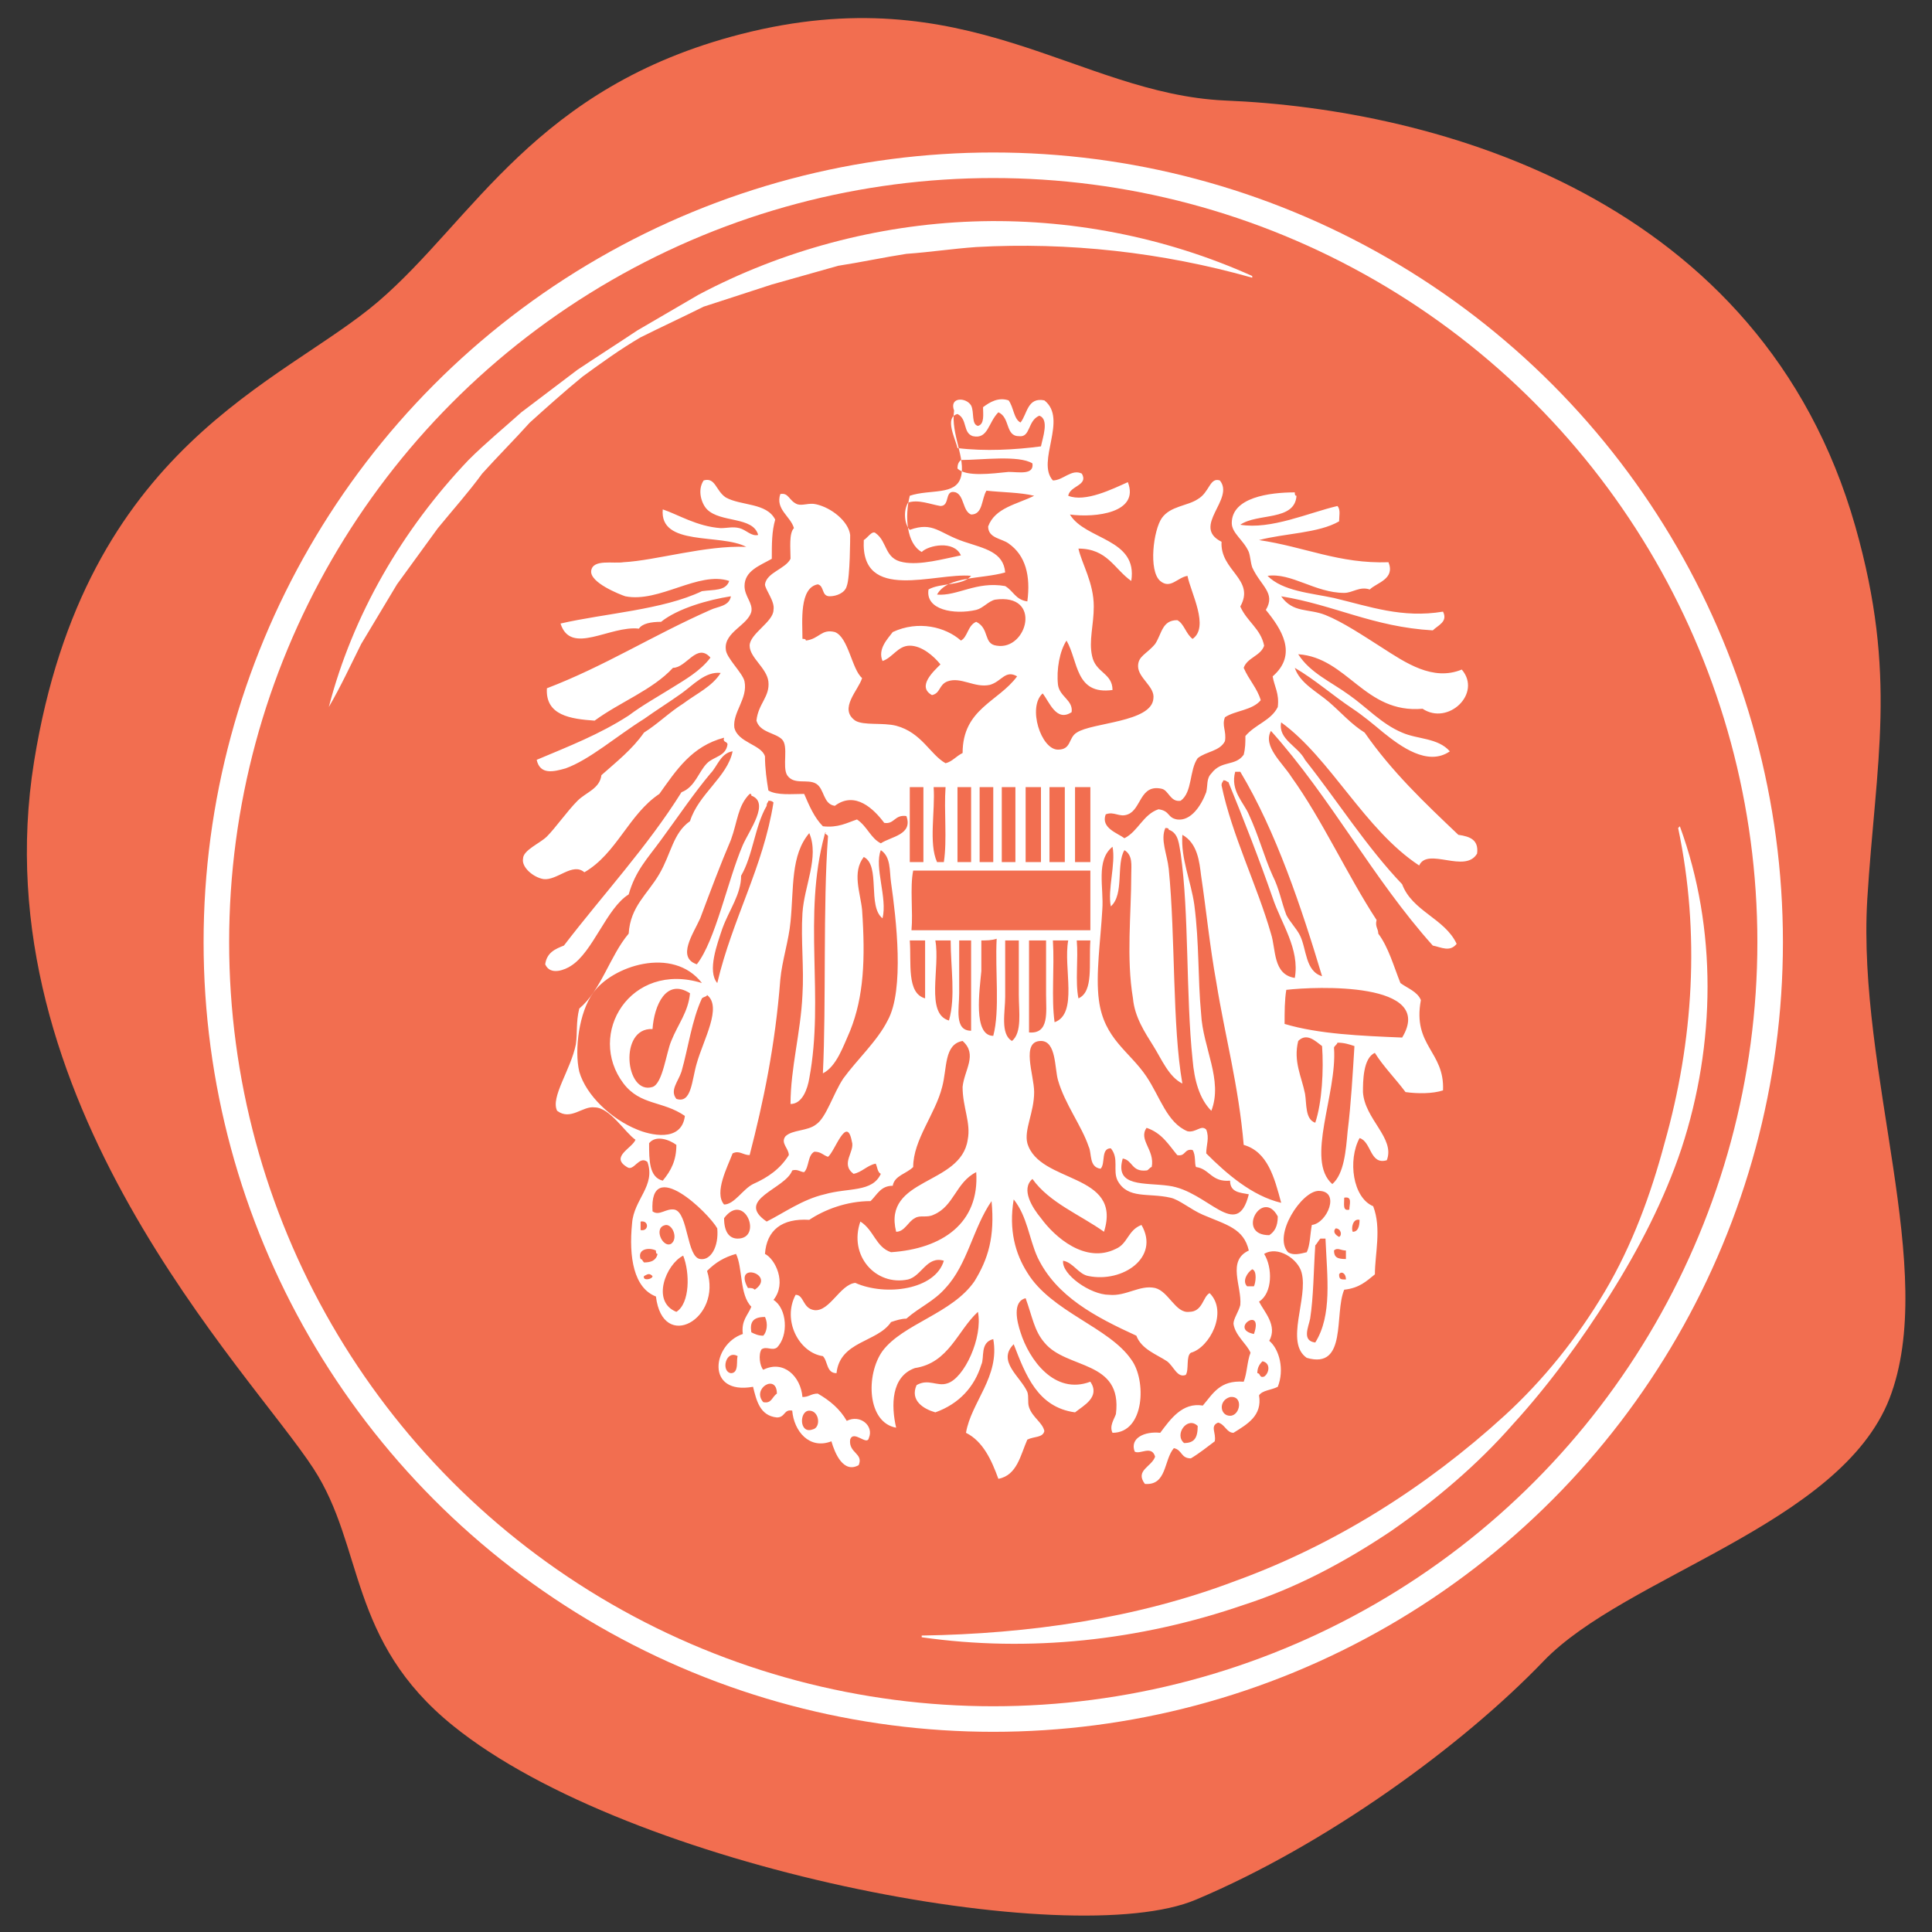
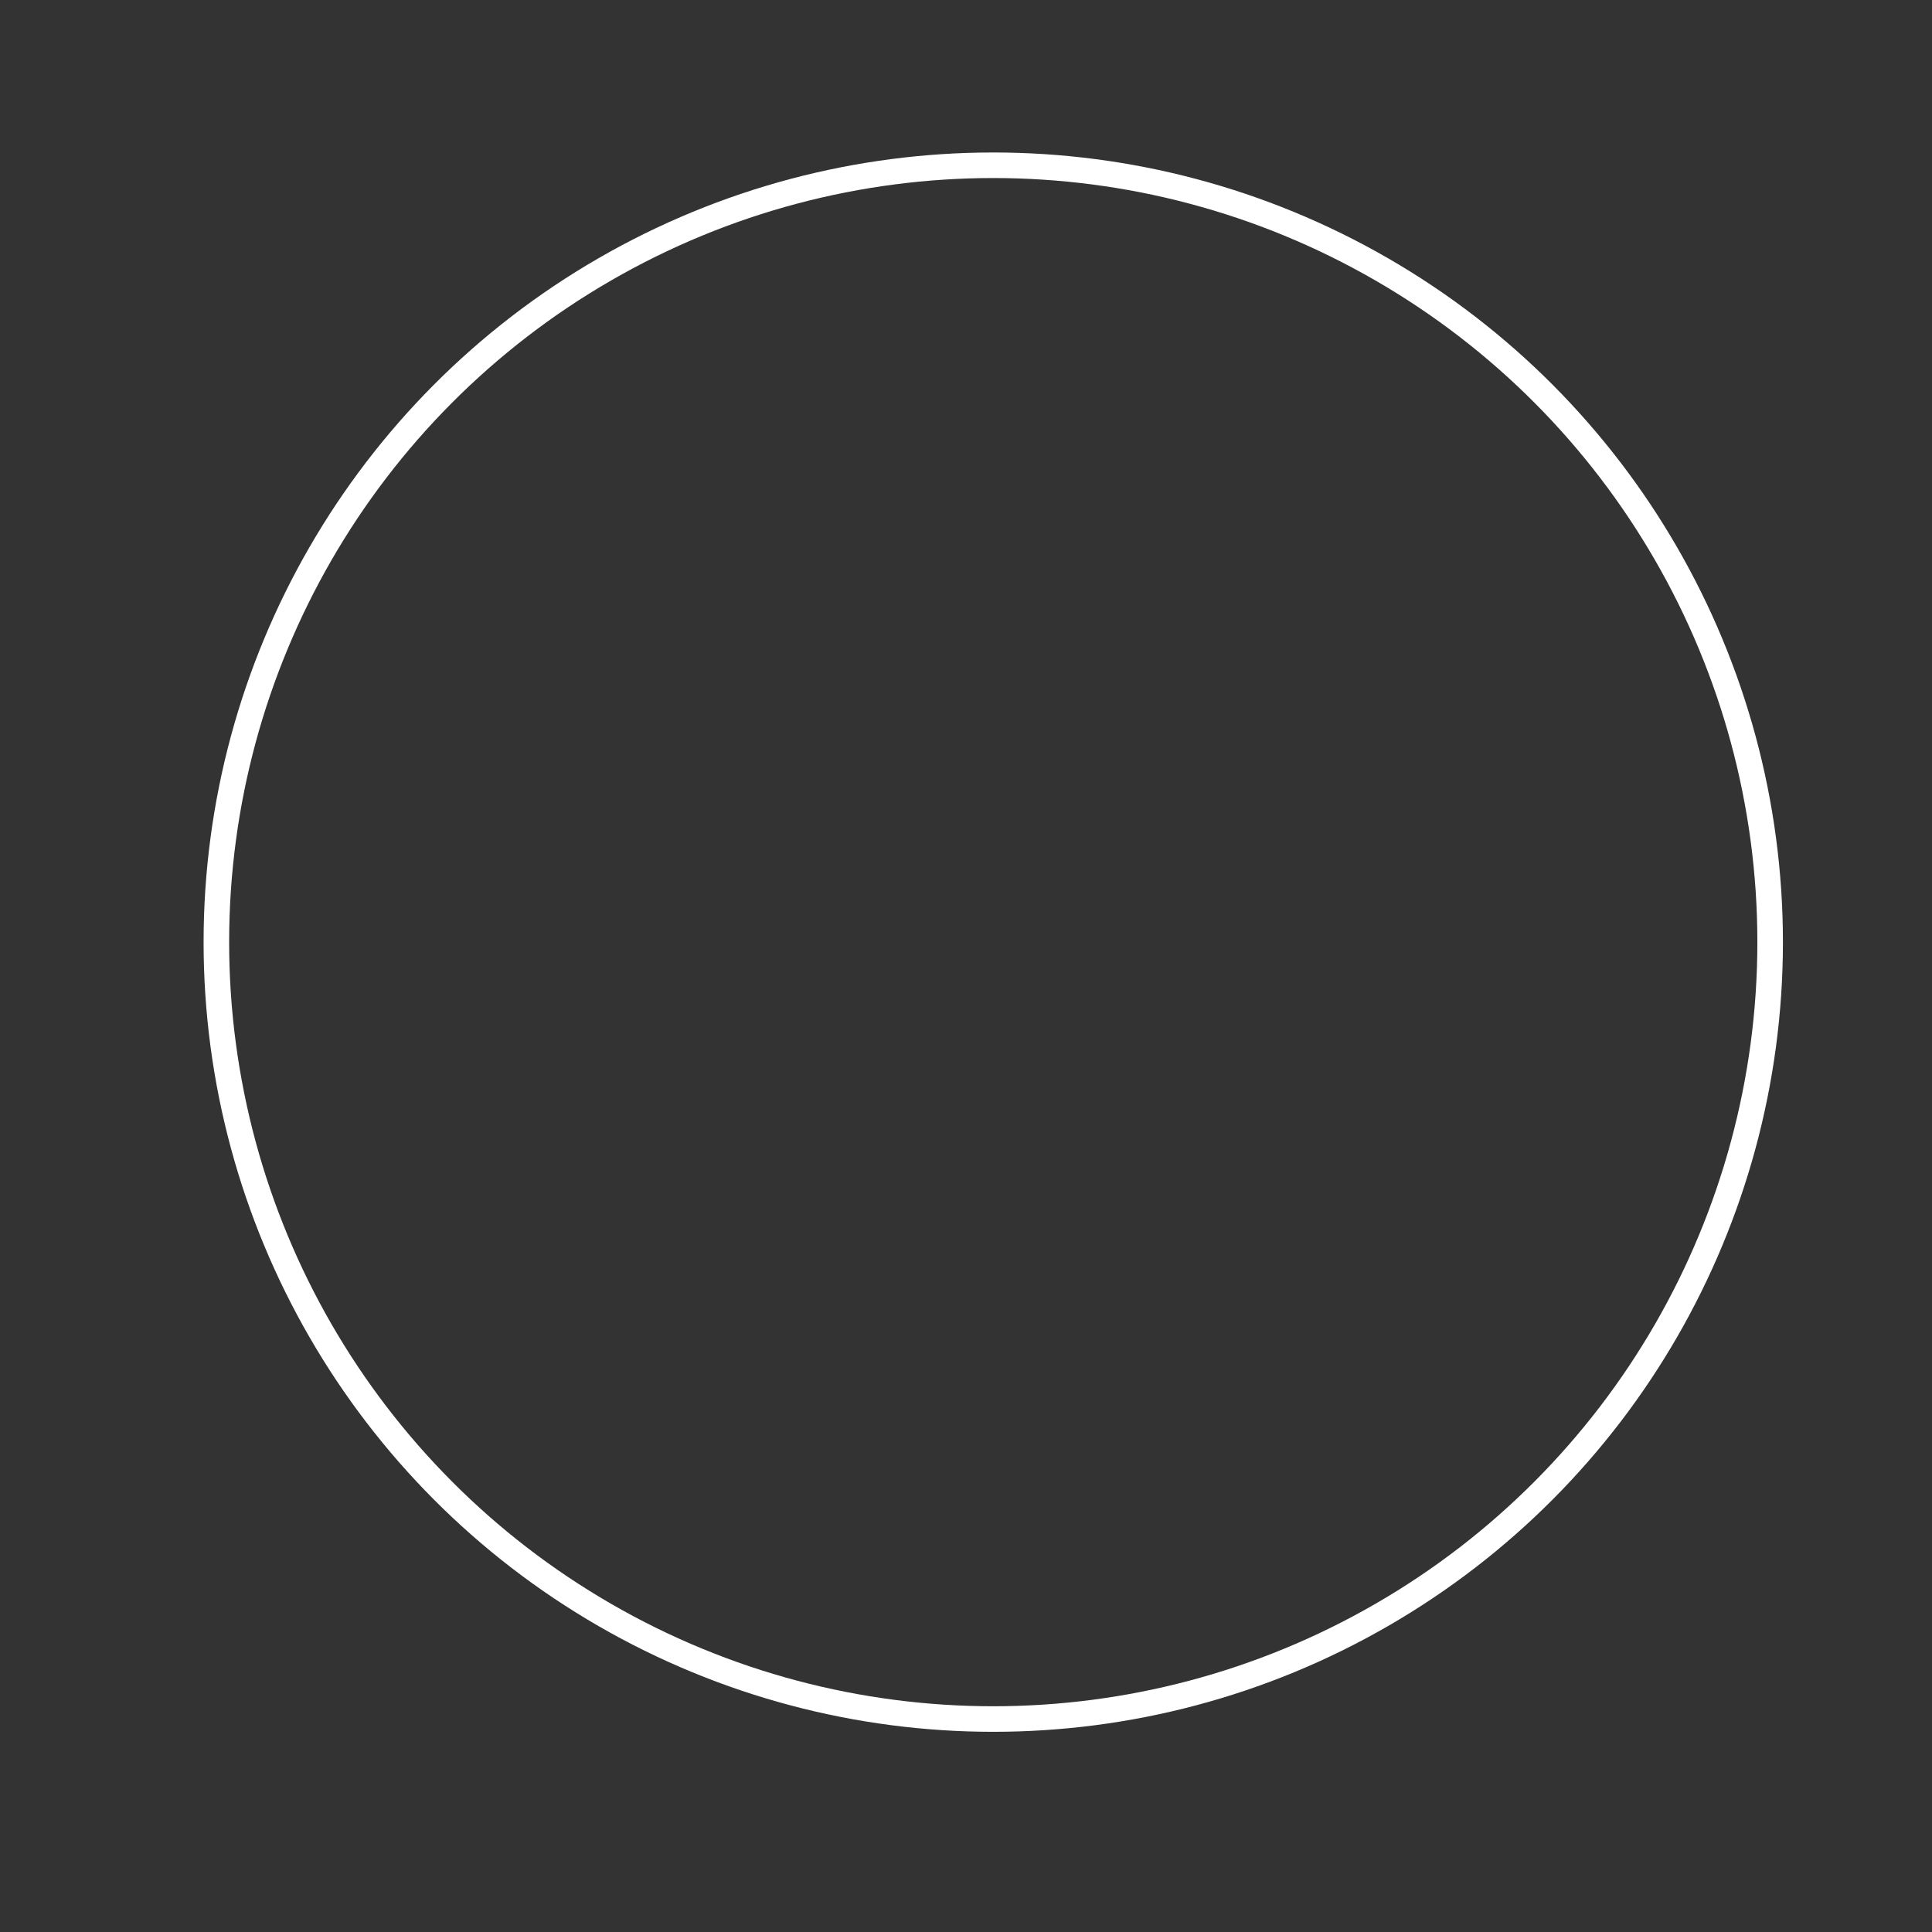
<svg xmlns="http://www.w3.org/2000/svg" id="Ebene_1" x="0px" y="0px" viewBox="0 0 113.4 113.4" style="enable-background:new 0 0 113.4 113.4;" xml:space="preserve">
  <rect x="0" y="0" width="113.4" height="113.4" fill="#333333" stroke="none" />
  <g>
    <g>
      <g>
-         <path style="fill:#F26E50;" d="M18.4,86.2C14.7,80.5-1.2,64.6,2,44.7c3-18.6,14.6-22.2,20.2-27C27.8,12.9,31.4,5.1,43.5,2    c13.3-3.4,19.7,3.5,28.4,3.9c12.4,0.5,31.5,5.7,37,25c2.5,8.8,1.2,13.8,0.7,21.9c-0.6,10.2,4.2,21.8,1.3,29.3    c-2.9,7.4-15.5,10.4-20.3,15.4c-4.8,5-12.8,10.8-20.4,14c-7.3,3.1-33.2-1.8-43.6-10.2C20.4,96.3,21.4,90.8,18.4,86.2z" />
-       </g>
+         </g>
      <circle style="fill:none;stroke:#FFFFFF;stroke-width:1.5;stroke-miterlimit:10;" cx="58.3" cy="55.3" r="45.6" />
-       <path style="fill:#FFFFFF;" d="M19.3,41.5c1.4-5.4,4.3-10.4,8.2-14.5c1-1,2.1-1.9,3.1-2.8l3.3-2.5c1.2-0.8,2.3-1.5,3.5-2.3   l3.6-2.1c4.9-2.6,10.5-4.1,16.1-4.3c5.6-0.2,11.3,0.9,16.4,3.2l0,0.1c-5.3-1.5-10.8-2.1-16.2-1.8c-1.4,0.1-2.7,0.3-4.1,0.4   c-1.3,0.2-2.7,0.5-4,0.7l-3.9,1.1L41.3,18c-1.2,0.6-2.5,1.2-3.7,1.8c-1.2,0.7-2.3,1.5-3.4,2.3c-1.1,0.9-2.1,1.8-3.1,2.7   c-0.9,1-1.9,2-2.8,3c-0.8,1.1-1.7,2.1-2.6,3.2c-0.8,1.1-1.6,2.2-2.4,3.3l-2.1,3.5c-0.6,1.2-1.2,2.5-1.9,3.7L19.3,41.5z" />
-       <path style="fill:#FFFFFF;" d="M98.6,48.5c2.2,6,2.1,12.8,0.1,18.9c-1,3-2.5,5.9-4.2,8.6c-1.7,2.7-3.6,5.3-5.7,7.6   c-2.1,2.4-4.6,4.5-7.2,6.3c-2.7,1.8-5.5,3.3-8.6,4.3c-6.1,2.1-12.6,2.8-18.9,1.9l0-0.1c6.3-0.1,12.6-1,18.4-3.2   c5.8-2.1,11.2-5.5,15.8-9.7c2.3-2.1,4.3-4.6,5.9-7.3c1.6-2.7,2.7-5.7,3.5-8.7c1.7-6,2.1-12.3,0.8-18.5L98.6,48.5z" />
      <g>
-         <path style="fill-rule:evenodd;clip-rule:evenodd;fill:#FFFFFF;" d="M57,23.8c0.2,0.4,0,1.1,0.4,1.2c0.4-0.1,0.3-0.7,0.3-1.1    c0.4-0.3,0.9-0.6,1.5-0.4c0.3,0.4,0.3,1.1,0.7,1.3c0.4-0.5,0.4-1.5,1.4-1.3c1.4,1.1-0.5,3.6,0.5,4.7c0.6,0,1.1-0.7,1.7-0.4    c0.4,0.7-0.7,0.7-0.8,1.3c1,0.4,2.6-0.4,3.5-0.8c0.7,1.8-1.9,2.1-3.4,1.9c0.9,1.5,4,1.4,3.6,3.9c-1-0.7-1.4-1.9-3.1-1.9    c0.2,0.9,0.9,2,0.9,3.4c0,1.1-0.3,2-0.1,2.9c0.2,1,1.2,1,1.2,2c-2.2,0.3-2-1.7-2.7-2.9c-0.4,0.6-0.6,1.7-0.5,2.6    c0.1,0.7,0.9,0.9,0.8,1.6c-0.9,0.6-1.3-0.6-1.7-1.1c-0.9,0.8-0.1,3.3,0.9,3.3c0.8,0,0.6-0.7,1.1-1c0.9-0.6,4.4-0.6,4.5-2    c0.1-0.7-0.9-1.2-0.9-1.9c0-0.6,0.5-0.7,1-1.3c0.4-0.6,0.4-1.4,1.3-1.4c0.4,0.2,0.5,0.8,0.9,1.1c1-0.7-0.1-2.7-0.3-3.7    c-0.6,0.1-1,0.8-1.6,0.3c-0.7-0.6-0.4-3,0.1-3.7c0.5-0.7,1.5-0.7,2.1-1.1c0.7-0.4,0.7-1.3,1.3-1.1c0.9,1.1-1.7,2.7,0.1,3.6    c-0.1,1.7,2,2.2,1.1,3.8c0.4,0.9,1.2,1.3,1.4,2.3c-0.2,0.6-1,0.7-1.2,1.3c0.3,0.7,0.8,1.2,1,1.9c-0.5,0.6-1.5,0.6-2.1,1    c-0.2,0.5,0.1,0.8,0,1.4c-0.3,0.6-1.1,0.6-1.6,1c-0.5,0.7-0.3,2-1,2.5c-0.6,0.1-0.7-0.6-1.1-0.7c-1.3-0.3-1.2,1.2-2,1.5    c-0.5,0.2-0.8-0.2-1.3,0c-0.3,0.8,0.7,1.1,1.1,1.4c0.8-0.4,1.1-1.4,2-1.7c0.7,0.1,0.5,0.5,1.1,0.6c0.8,0.1,1.4-0.8,1.7-1.6    c0.1-0.4,0-0.8,0.3-1.1c0.6-0.8,1.4-0.4,1.9-1.1c0.1-0.4,0.1-0.7,0.1-1.1c0.6-0.7,1.5-0.9,1.9-1.7c0.1-0.8-0.2-1.2-0.3-1.8    c1.5-1.3,0.5-2.8-0.4-3.9c0.6-1-0.3-1.4-0.8-2.5c-0.1-0.3-0.1-0.6-0.2-0.9c-0.3-0.7-1-1.1-1-1.7c0-1.5,2.2-1.8,3.7-1.8    c0,0.1,0,0.2,0.1,0.2c-0.1,1.5-2.3,1-3.3,1.7c1.8,0.3,4-0.7,5.7-1.1c0.2,0.2,0.1,0.6,0.1,0.9c-1.2,0.7-3.2,0.7-4.7,1.1    c2.7,0.4,4.7,1.4,7.6,1.3c0.4,1-0.7,1.2-1.1,1.6c-0.6-0.2-1,0.2-1.5,0.2c-1.7,0-3.1-1.2-4.5-1c0.9,0.9,2.5,1,3.9,1.3    c2.1,0.5,4,1.2,6.4,0.8c0.3,0.6-0.3,0.8-0.6,1.1c-3.5-0.2-5.8-1.5-8.9-2c0.7,1,1.6,0.7,2.6,1.1c1,0.4,2.2,1.2,3.3,1.9    c1.4,0.9,3,2,4.7,1.3c1.2,1.4-0.8,3.3-2.3,2.3c-3.4,0.3-4.4-3-7.3-3.2c0.7,1.1,1.9,1.6,3,2.4c1,0.7,1.9,1.7,3.1,2.2    c0.9,0.4,2.1,0.3,2.8,1.1c-1.3,0.9-2.9-0.3-3.9-1.1c-0.6-0.5-1.2-1-1.8-1.4c-1.2-0.8-2.2-1.7-3.4-2.4c0.3,0.9,1.3,1.4,2,2    c0.7,0.6,1.3,1.3,2.1,1.8c1.6,2.3,3.5,4.1,5.5,6c0.7,0.1,1.2,0.3,1.1,1.1c-0.7,1.2-2.9-0.4-3.4,0.7c-3.2-2.1-5.2-6.3-8.1-8.4    c-0.2,1,1,1.4,1.4,2.2c1.9,2.4,3.6,5.1,5.7,7.3c0.6,1.6,2.5,2,3.2,3.5c-0.4,0.5-0.9,0.2-1.4,0.1c-3.5-3.9-6-8.7-9.5-12.6    c-0.5,0.9,0.7,1.9,1.2,2.7c1.8,2.5,3.3,5.8,5,8.4c-0.1,0.4,0.1,0.5,0.1,0.8c0.6,0.8,0.9,1.9,1.3,2.9c0.4,0.3,1,0.5,1.2,1    c-0.5,2.7,1.4,3,1.3,5.3c-0.6,0.2-1.5,0.2-2.2,0.1c-0.6-0.8-1.3-1.5-1.8-2.3C80,62.1,80,63.5,80,64.1c0.1,1.6,1.9,2.7,1.4,4    c-1,0.3-0.9-1.1-1.6-1.3c-0.7,1.3-0.4,3.5,0.8,4c0.5,1.3,0.1,2.8,0.1,4c-0.5,0.4-0.9,0.8-1.8,0.9c-0.6,1.4,0.2,4.7-2.2,4    c-1.3-0.9,0.1-3.5-0.3-5c-0.2-0.8-1.4-1.6-2.2-1.1c0.5,0.8,0.5,2.3-0.3,2.8c0.3,0.6,1.1,1.4,0.6,2.3c0.6,0.5,0.9,1.7,0.5,2.7    c-0.4,0.2-0.9,0.2-1.1,0.5c0.2,1.2-0.7,1.7-1.5,2.2c-0.4,0-0.5-0.5-0.9-0.6c-0.5,0.2-0.1,0.6-0.2,1.1c-0.4,0.3-0.9,0.7-1.4,1    c-0.6,0-0.5-0.5-1-0.6c-0.6,0.7-0.4,2.2-1.7,2.1c-0.6-0.8,0.4-1,0.6-1.6c-0.2-0.7-0.9-0.1-1.2-0.3c-0.3-0.8,0.6-1.2,1.5-1.1    c0.6-0.8,1.3-1.8,2.5-1.6c0.6-0.7,1-1.5,2.4-1.4c0.2-0.5,0.2-1.2,0.4-1.7c-0.2-0.5-0.9-1-1-1.7c0-0.3,0.3-0.7,0.4-1.1    c0.1-1.1-0.8-2.6,0.5-3.2c-0.3-1.3-1.3-1.5-2.7-2.1c-0.7-0.3-1.4-0.9-1.9-1c-1.3-0.3-2.5,0.1-3.1-1c-0.3-0.6,0.1-1.3-0.4-1.9    c-0.6,0-0.3,0.9-0.6,1.2c-0.7-0.1-0.5-0.9-0.7-1.3c-0.4-1.2-1.4-2.5-1.8-3.9c-0.2-0.7-0.1-2.3-1-2.3c-1.2,0-0.4,2-0.4,3    c0,1.2-0.6,2.2-0.4,3c0.7,2.4,5.6,1.7,4.5,5.2c-1.4-1-3.2-1.7-4.2-3.1c-0.7,0.6,0,1.7,0.5,2.3c0.8,1.1,2.6,2.7,4.4,1.8    c0.7-0.3,0.7-1.1,1.5-1.4c1.1,1.9-1.1,3.4-3.1,3c-0.6-0.1-0.9-0.8-1.5-0.9c-0.1,0.8,1.6,2,2.7,2c1,0.1,1.8-0.6,2.7-0.4    c0.8,0.2,1.2,1.5,2,1.4c0.8,0,0.8-0.9,1.2-1.1c1.1,1.1,0,3.2-1.1,3.5c-0.3,0.2-0.1,1-0.3,1.3c-0.5,0.2-0.7-0.5-1.1-0.8    c-0.6-0.4-1.5-0.7-1.8-1.5c-2.4-1.1-4.7-2.3-5.8-4.6c-0.5-1.1-0.6-2.4-1.4-3.4c-0.3,1.8,0.1,3.2,0.8,4.3c1.4,2.3,4.8,3.2,6.1,5.1    c0.9,1.2,0.8,4.3-1.1,4.3c-0.2-0.4,0.1-0.8,0.2-1.1c0.4-3.2-2.9-2.6-4.2-4.2c-0.6-0.7-0.7-1.5-1.1-2.6c-0.8,0.2-0.5,1.4-0.3,2    c0.5,1.6,2,3.7,4.1,2.9c0.6,0.9-0.4,1.4-0.9,1.8c-2.2-0.3-2.9-2.2-3.6-4c-1,1,0.4,1.9,0.8,2.8c0.1,0.3,0,0.6,0.1,0.9    c0.2,0.6,0.8,0.9,0.9,1.4c-0.1,0.4-0.6,0.3-1,0.5c-0.4,0.9-0.6,2.1-1.7,2.3c-0.4-1.1-0.9-2.2-1.9-2.7c0.3-1.8,2-3.3,1.6-5.5    c-0.8,0.2-0.5,1.1-0.7,1.5c-0.4,1.3-1.3,2.3-2.7,2.8c-0.7-0.2-1.5-0.7-1.1-1.6c0.7-0.4,1.2,0.1,1.8-0.1c1-0.3,2.1-2.7,1.8-4.2    c-1.2,1.1-1.7,3-3.7,3.3c-1.4,0.5-1.4,2.2-1.1,3.5c-1.7-0.3-1.8-3.1-0.8-4.5c1.2-1.6,4.1-2.2,5.4-4.1c0.8-1.3,1.2-2.6,1-4.7    c-1.1,1.6-1.4,3.7-2.7,5.1c-0.7,0.8-1.5,1.1-2.3,1.8c-0.3,0-0.6,0.1-0.9,0.2c-0.8,1.2-3,1.1-3.2,3c-0.6,0-0.5-0.7-0.8-1    c-1.4-0.2-2.4-2.1-1.6-3.6c0.5,0,0.4,0.8,1.1,0.9c0.9,0.1,1.5-1.5,2.4-1.6c1.8,0.8,4.7,0.4,5.2-1.3c-1-0.3-1.3,0.9-2.1,1.1    c-1.9,0.4-3.5-1.4-2.8-3.4c0.8,0.5,0.9,1.5,1.8,1.8c3-0.2,5.2-1.7,5-4.7c-1.2,0.6-1.3,2-2.5,2.5c-0.4,0.2-0.8,0-1.1,0.2    c-0.4,0.2-0.6,0.8-1.1,0.8c-0.8-3.2,3.8-2.7,4.2-5.4c0.2-1-0.3-1.9-0.3-3.1c0.1-1,0.9-1.9,0-2.7c-1.1,0.2-0.9,1.6-1.2,2.7    c-0.4,1.6-1.7,3.1-1.7,4.7c-0.4,0.4-1.1,0.5-1.2,1.1c-0.7,0-0.9,0.5-1.3,0.9c-1.4,0-2.7,0.5-3.6,1.1c-1.6-0.1-2.5,0.6-2.6,2    c0.6,0.3,1.3,1.7,0.5,2.7c0.8,0.5,0.9,2.1,0.2,2.8c-0.3,0.2-0.6-0.1-0.9,0.1c-0.2,0.3-0.1,1,0.1,1.2c1.2-0.6,2.2,0.4,2.3,1.6    c0.4,0,0.5-0.2,0.9-0.2c0.7,0.4,1.3,0.9,1.7,1.6c0.8-0.4,1.6,0.3,1.3,1c-0.1,0.5-0.9-0.5-1.1,0.1c-0.1,0.8,0.8,0.8,0.5,1.5    c-0.9,0.5-1.4-0.7-1.6-1.4c-1.3,0.5-2.2-0.6-2.3-1.8c-0.5-0.1-0.4,0.4-0.9,0.4c-1-0.1-1.2-1-1.4-1.8c-2.8,0.5-2.4-2.5-0.6-3.1    c-0.1-0.8,0.3-1.1,0.5-1.6c-0.7-0.7-0.5-2.3-0.9-3.1c-0.7,0.2-1.2,0.5-1.7,1c0.9,2.8-2.6,4.8-3,1.5c-1.3-0.5-1.6-2.3-1.4-4.3    c0.1-1.4,1.4-2.2,0.9-3.6c-0.5-0.4-0.8,0.6-1.2,0.3c-1-0.6,0.3-1.1,0.5-1.6c-0.6-0.4-1.5-1.9-2.4-1.9c-0.7-0.1-1.4,0.8-2.2,0.2    c-0.4-0.8,0.8-2.4,1.1-3.9c0.1-0.7,0-1.3,0.2-2.1c1.3-1.1,1.8-3.1,2.9-4.4c0.1-1.6,1.1-2.3,1.8-3.5c0.7-1.2,0.8-2.4,1.8-3.1    c0.5-1.6,2.2-2.6,2.5-4.1c-0.7,0.1-0.9,0.9-1.3,1.3c-1,1.2-1.8,2.4-2.9,3.9c-0.8,1.1-1.5,1.8-1.9,3.2c-1.3,0.8-2.1,3.4-3.4,4.2    c-0.3,0.2-1.2,0.6-1.5-0.1c0.1-0.7,0.6-0.9,1.1-1.1c2.3-3,4.9-5.8,6.9-9c0.8-0.3,1-1.2,1.5-1.7c0.4-0.4,1.1-0.4,1.2-1.1    c0-0.2-0.3-0.1-0.2-0.4c-1.9,0.5-2.8,1.9-3.8,3.3c-1.8,1.2-2.5,3.5-4.4,4.6c-0.7-0.6-1.6,0.5-2.4,0.4c-0.6-0.1-1.3-0.7-1.2-1.2    c0-0.5,1-0.9,1.4-1.3c0.5-0.5,1.2-1.5,1.8-2.1c0.5-0.5,1.3-0.7,1.4-1.5c0.9-0.8,1.8-1.5,2.5-2.5c0.8-0.5,1.5-1.2,2.3-1.7    c0.8-0.6,1.7-1,2.2-1.8c-0.9-0.1-1.6,0.7-2.3,1.2c-0.7,0.5-1.5,1-2.2,1.5c-1.6,1-3.2,2.4-4.6,2.9c-0.7,0.2-1.5,0.4-1.7-0.5    c1.9-0.8,3.7-1.5,5.4-2.6c0.8-0.6,1.7-1.1,2.5-1.6c0.8-0.5,1.7-1,2.3-1.8c-0.8-0.9-1.4,0.6-2.2,0.6c-1.2,1.3-3.1,2-4.6,3.1    c-1.4-0.1-2.9-0.3-2.8-1.9c3.4-1.3,6.2-3.1,9.6-4.6c0.4-0.2,1.1-0.2,1.2-0.8c-1.3,0.2-3.1,0.7-4.1,1.5c-0.6,0-1.1,0.1-1.3,0.4    c-1.7-0.2-4,1.6-4.6-0.3c2.6-0.6,6-0.8,8.3-1.9c0.7-0.1,1.4,0,1.6-0.6c-1.8-0.6-4.1,1.3-6.1,0.9c-0.3-0.1-2.1-0.8-2-1.5    c0.1-0.7,1.3-0.4,1.9-0.5c1.9-0.1,4.8-1,7.2-0.9c-1.5-0.8-5.1,0-4.9-2.2c0.9,0.3,2,1,3.4,1.1c0.4,0,0.7-0.1,1.1,0    c0.4,0.1,0.7,0.5,1.1,0.4c-0.3-1.1-2.2-0.7-3-1.5c-0.3-0.3-0.6-1.1-0.2-1.7c0.7-0.2,0.7,0.6,1.3,1c0.9,0.5,2.4,0.3,2.9,1.3    c-0.2,0.7-0.2,1.4-0.2,2.3c-0.7,0.4-1.6,0.7-1.6,1.6c0,0.6,0.5,1,0.4,1.5c-0.2,0.8-1.6,1.2-1.5,2.2c0,0.5,1,1.4,1.1,1.9    c0.2,1-0.7,1.8-0.6,2.7c0.2,0.9,1.6,1,1.8,1.7c0,0.7,0.1,1.4,0.2,2c0.5,0.3,1.4,0.2,2.1,0.2c0.3,0.7,0.6,1.4,1.1,1.9    c0.9,0.1,1.4-0.2,2-0.4c0.6,0.4,0.8,1.1,1.4,1.4c0.6-0.4,1.9-0.5,1.5-1.6c-0.7-0.1-0.7,0.5-1.3,0.4c-0.6-0.8-1.7-1.9-2.9-1    c-0.7-0.1-0.6-1-1.1-1.3c-0.5-0.3-1.3,0.1-1.7-0.5c-0.3-0.5,0.1-1.7-0.3-2.1c-0.4-0.4-1.3-0.4-1.5-1.1c0.1-1,0.8-1.4,0.7-2.3    c-0.1-0.8-1.1-1.4-1.1-2.1c0-0.7,1.4-1.4,1.4-2.1c0.1-0.5-0.5-1.2-0.5-1.5c0.1-0.7,1.2-0.9,1.5-1.5c0-0.6-0.1-1.5,0.2-1.8    c-0.2-0.7-1.1-1.1-0.8-2c0.5-0.1,0.5,0.4,1,0.6c0.3,0.1,0.7-0.1,1.1,0c0.9,0.2,1.9,1,2,1.8c0,0.1,0,2.5-0.2,3    c-0.1,0.4-0.6,0.6-1,0.6c-0.5,0-0.3-0.6-0.7-0.7c-1.1,0.2-0.9,2.2-0.9,3.2c0.1,0,0.2,0,0.2,0.1c0.8-0.1,0.9-0.7,1.7-0.5    c0.8,0.3,1,2.2,1.6,2.7c-0.2,0.7-1.4,1.8-0.4,2.5c0.5,0.3,1.6,0.1,2.4,0.3c1.5,0.4,2,1.7,2.9,2.2c0.4-0.1,0.6-0.4,1-0.6    c0-2.6,2.1-3,3.2-4.5c-0.7-0.4-0.9,0.3-1.6,0.5c-0.9,0.2-1.7-0.5-2.5-0.2c-0.5,0.2-0.4,0.7-0.9,0.8c-0.9-0.5,0.1-1.4,0.5-1.8    c-0.4-0.5-1.1-1.1-1.8-1.1c-0.7,0-1,0.7-1.6,0.9c-0.3-0.7,0.3-1.3,0.6-1.7c1.5-0.7,3.1-0.3,4,0.5c0.4-0.2,0.4-0.9,0.9-1.1    c0.8,0.4,0.4,1.3,1.2,1.4c1.8,0.3,2.7-3.1-0.1-2.7c-0.4,0.1-0.7,0.5-1.1,0.6c-1.3,0.3-3,0-2.8-1.2c0.7-0.4,2-0.2,2.5-0.8    c-2.1-0.2-6.5,1.6-6.3-2.1c0.2-0.1,0.5-0.6,0.7-0.4c0.7,0.5,0.5,1.5,1.6,1.7c1,0.2,2.4-0.2,3.4-0.4c-0.4-0.9-1.9-0.6-2.3-0.2    c-0.9-0.5-1-2.1-0.7-3.3c1.2-0.4,2.7,0,3-1.1c0.3-1.1-0.6-2.5-0.4-3.9C55.7,23.3,56.7,23.3,57,23.8z M57.1,25.6    c-0.6-0.2-0.3-1-0.9-1.3c-0.8,0.2-0.1,1.5,0,2c1.6,0.2,3.4,0.1,4.9-0.1c0.1-0.5,0.5-1.6-0.1-1.8c-0.7,0.3-0.5,1.3-1.2,1.2    c-0.8,0-0.5-1.1-1.2-1.4C58,24.8,58,25.8,57.1,25.6z M56.4,27c-0.1,0.1-0.2,0.2-0.2,0.5c0.5,0.5,2,0.3,3,0.2    c0.6,0,1.5,0.2,1.4-0.5C59.8,26.7,57.6,27,56.4,27z M57.9,28.8c-0.3,0.5-0.2,1.4-0.9,1.4c-0.5-0.2-0.4-1.1-0.9-1.3    c-0.7-0.2-0.3,0.8-0.9,0.8c-0.6-0.1-1.3-0.4-1.9-0.2c-0.3,0.5-0.2,1.3,0.1,1.6c1.4-0.5,1.7,0.2,3.2,0.7c1.2,0.4,2.3,0.6,2.4,1.8    c-1.4,0.4-3.4,0.2-4,1.3c1.2,0.1,2.3-0.8,4-0.5c0.5,0.3,0.6,0.8,1.3,0.9c0.2-1.5-0.1-2.7-1.1-3.4c-0.4-0.3-1.2-0.3-1.2-1    c0.4-1.1,1.7-1.3,2.7-1.8C59.9,28.9,58.8,28.9,57.9,28.8z M73.3,47.8c0.6,1.3,0.9,2.5,1.4,3.6c0.4,0.8,0.5,1.5,0.8,2.3    c0.2,0.4,0.6,0.8,0.8,1.2c0.4,0.8,0.3,2.1,1.3,2.4c-1.2-4-2.7-8.5-4.8-12c-0.1,0-0.2,0-0.3,0C72.2,46.4,73,47.1,73.3,47.8z     M71.7,46.1C71.6,46.1,71.6,46.1,71.7,46.1c0.6,2.9,2.1,5.9,2.9,8.7c0.3,0.9,0.1,2.4,1.4,2.6c0.3-1.7-0.8-3.2-1.3-4.7    c-0.8-2.3-1.7-4.6-2.6-6.8c-0.1,0-0.1-0.1-0.3-0.1C71.8,45.9,71.7,45.9,71.7,46.1z M53.4,46.2c0,1.5,0,2.9,0,4.4    c0.3,0,0.5,0,0.8,0c0-1.5,0-2.9,0-4.4C53.9,46.2,53.6,46.2,53.4,46.2z M54.8,46.2c0.1,1.4-0.3,3.3,0.2,4.4c0.1,0,0.3,0,0.4,0    c0.2-1.3,0-3,0.1-4.4C55.3,46.2,55,46.2,54.8,46.2z M56.2,46.2c0,1.5,0,2.9,0,4.4c0.3,0,0.5,0,0.8,0c0-1.5,0-2.9,0-4.4    C56.7,46.2,56.4,46.2,56.2,46.2z M57.5,46.2c0,1.5,0,2.9,0,4.4c0.3,0,0.5,0,0.8,0c0-1.5,0-2.9,0-4.4C58,46.2,57.8,46.2,57.5,46.2    z M58.8,46.2c0,1.5,0,2.9,0,4.4c0.3,0,0.5,0,0.8,0c0-1.5,0-2.9,0-4.4C59.3,46.2,59.1,46.2,58.8,46.2z M60.2,46.2    c0,1.5,0,2.9,0,4.4c0.3,0,0.6,0,0.9,0c0-1.5,0-2.9,0-4.4C60.8,46.2,60.5,46.2,60.2,46.2z M61.6,46.2c0,1.5,0,2.9,0,4.4    c0.3,0,0.6,0,0.9,0c0-1.5,0-2.9,0-4.4C62.2,46.2,61.9,46.2,61.6,46.2z M63.1,46.2c0,1.5,0,2.9,0,4.4c0.3,0,0.6,0,0.9,0    c0-1.5,0-2.9,0-4.4C63.6,46.2,63.3,46.2,63.1,46.2z M43.6,49.6c0.4-0.9,1.6-2.5,0.5-2.9c0-0.1,0-0.1-0.1-0.1    c-0.7,0.7-0.7,1.6-1.1,2.7c-0.6,1.4-1.2,3-1.8,4.6c-0.4,0.9-1.4,2.3-0.2,2.7C42,55.2,42.7,51.7,43.6,49.6z M45.1,47    c0,0.1-0.1,0.1-0.1,0.3c-0.7,1.2-0.8,2.9-1.5,4.1c0,1.1-0.7,2-1.1,3.1c-0.3,0.9-0.9,2.5-0.3,3.2c0.9-3.8,2.7-6.8,3.3-10.6    C45.3,47,45.2,47,45.1,47z M68.6,51c0.4,4,0.2,9.2,0.8,12.6c-0.8-0.4-1.2-1.4-1.7-2.2c-0.5-0.8-1.1-1.7-1.2-2.8    c-0.4-2.4-0.1-4.9-0.1-7.3c0-0.5,0.1-1.1-0.4-1.4c-0.5,0.8,0,2.6-0.8,3.3c-0.2-1,0.3-2.5,0.1-3.5c-1,0.8-0.5,2.4-0.6,3.7    c-0.1,1.8-0.4,3.8-0.2,5.3c0.3,2.3,1.8,3,2.8,4.5c0.8,1.2,1.2,2.7,2.4,3.2c0.5,0.1,0.8-0.4,1.1-0.1c0.2,0.5,0,0.9,0,1.4    c1.2,1.2,2.7,2.5,4.4,2.9c-0.4-1.5-0.8-3-2.2-3.4c-0.3-3.5-1.1-6.4-1.6-9.5c-0.4-2.2-0.6-4.3-0.9-6.3c-0.1-0.8-0.2-1.9-1.1-2.4    c-0.1,1.4,0.5,2.7,0.7,4.1c0.3,2.3,0.2,4.3,0.4,6.4c0.1,2,1.3,3.9,0.6,5.7c-0.7-0.7-1-1.8-1.1-3c-0.4-3.8-0.2-8.6-0.7-12.1    c-0.1-0.5-0.1-1.2-0.7-1.4c0-0.1-0.1-0.1-0.2-0.1C68.1,49.3,68.5,50.1,68.6,51z M48.4,49c-1.3,4.8,0,9.5-0.9,14.3    c-0.1,0.6-0.4,1.5-1.1,1.5c0-2.1,0.6-4.2,0.7-6.4c0.1-1.6-0.1-3.2,0-4.8c0.1-1.6,1-3.3,0.4-4.7c-1.1,1.3-0.9,3.2-1.1,5.2    c-0.1,1.1-0.5,2.3-0.6,3.4c-0.3,3.9-1,7.2-1.8,10.3c-0.4,0-0.6-0.3-1-0.1c-0.3,0.8-1.1,2.3-0.5,3c0.6,0,1.1-0.9,1.7-1.2    c0.9-0.4,1.6-0.9,2.1-1.7c0-0.4-0.5-0.7-0.2-1.1c0.4-0.4,1.3-0.3,1.8-0.7c0.6-0.4,1-1.8,1.6-2.7c0.8-1.1,2-2.2,2.6-3.4    c1-1.8,0.5-6,0.2-8.1c-0.1-0.7,0-1.5-0.6-1.9c-0.4,1,0.4,2.8,0.1,4c-0.9-0.7-0.1-3.1-1.1-3.6c-0.7,0.9-0.2,2.1-0.1,3.1    c0.2,2.9,0.1,5.1-0.7,7.1c-0.4,0.9-0.8,2.1-1.6,2.5c0.2-4.1,0-9.9,0.3-13.9c0-0.1-0.1-0.1-0.2-0.2C48.6,48.8,48.4,48.9,48.4,49z     M53.6,51.1c-0.2,1,0,2.4-0.1,3.5c3.5,0,7,0,10.5,0c0-1.2,0-2.4,0-3.5C60.5,51.1,57,51.1,53.6,51.1z M54.3,58.6    c0-1.1,0-2.2,0-3.4c-0.3,0-0.6,0-0.9,0C53.5,56.5,53.2,58.3,54.3,58.6z M55.7,59.9c0.4-1.4,0.1-3.1,0.1-4.7c-0.3,0-0.6,0-0.9,0    C55.2,56.8,54.3,59.5,55.7,59.9z M56.3,55.2c0,0.1,0,0.2,0,0.3c0,0.8,0,1.8,0,2.8c0,0.9-0.3,2.2,0.7,2.2c0-1.8,0-3.5,0-5.3    C56.8,55.2,56.6,55.2,56.3,55.2z M57.6,55.2c0,0.1,0,0.2,0,0.3c0,0.5,0,1,0,1.5c-0.1,1.1-0.5,3.8,0.7,3.8    c0.4-1.5,0.1-3.8,0.2-5.7C58.2,55.2,57.9,55.2,57.6,55.2z M59,55.2c0,0.1,0,0.2,0,0.3c0,0.9,0,1.9,0,3c0,0.9-0.3,2.2,0.4,2.6    c0.6-0.5,0.4-1.7,0.4-2.7c0-1.1,0-2.2,0-3.2C59.5,55.2,59.3,55.2,59,55.2z M60.4,55.2c0,1.8,0,3.6,0,5.4c1.2,0.1,1-1.2,1-2.2    c0-1.1,0-2.3,0-3.2C61,55.2,60.7,55.2,60.4,55.2z M61.8,55.2c0.1,1.6-0.1,3.4,0.1,4.8c1.4-0.5,0.5-3.2,0.8-4.8    C62.4,55.2,62.1,55.2,61.8,55.2z M63.3,58.6c0.9-0.4,0.6-2,0.7-3.4c-0.3,0-0.5,0-0.8,0C63.3,56.3,63.1,57.6,63.3,58.6z     M34.8,58.3c-0.8,1.1-1.1,3.3-0.8,4.6c0.4,1.4,1.9,2.8,3.4,3.4c0.7,0.3,2.6,0.8,2.8-0.8c-1.3-0.9-2.6-0.6-3.6-1.9    c-2.2-2.9,0.4-7.2,4.6-5.9C39.5,55.5,35.9,56.7,34.8,58.3z M75.5,58.1c-0.1,0.6-0.1,1.3-0.1,2c2,0.6,4.5,0.7,6.9,0.8    C84.3,57.6,77.2,57.9,75.5,58.1z M38.3,60.4c-2-0.1-1.6,3.9,0,3.4c0.6-0.2,0.8-2,1.1-2.7c0.4-1,1-1.7,1.1-2.8    C39.1,57.4,38.4,59,38.3,60.4z M40.9,62.4c0.4-1.4,1.5-3.3,0.6-4c0,0.1-0.2,0.1-0.3,0.2c-0.6,1.3-0.8,2.9-1.2,4.3    c-0.2,0.6-0.7,1.1-0.3,1.6C40.6,64.8,40.6,63.4,40.9,62.4z M76.2,61.1c-0.3,1.2,0.2,2.1,0.4,3.1c0.1,0.6,0,1.5,0.6,1.7    c0.4-1.2,0.5-3.1,0.4-4.5C77.2,61.1,76.7,60.6,76.2,61.1z M78.5,61.2c0,0.1-0.2,0.2-0.2,0.3c0.2,2.7-1.7,6.6-0.1,8    c0.7-0.6,0.8-2,0.9-3.1c0.2-1.6,0.3-3.4,0.4-5C79.2,61.3,78.9,61.2,78.5,61.2z M67.3,66.2c-0.5,0.7,0.5,1.3,0.3,2.3    c-0.1,0-0.2,0.2-0.3,0.2c-0.9,0.1-0.8-0.6-1.4-0.7c-0.5,1.7,1.3,1.4,2.7,1.6c2.3,0.3,4,3.3,4.7,0.5c-0.5-0.1-1.1-0.1-1.1-0.8    c-1.1,0.1-1.2-0.7-2-0.8c-0.1-0.2,0-0.7-0.2-1c-0.5-0.1-0.4,0.4-0.9,0.3C68.6,67.2,68.2,66.5,67.3,66.2z M50,67    c-0.3-1.6-1,0.6-1.4,0.9c-0.3-0.1-0.4-0.3-0.8-0.3c-0.4,0.2-0.3,0.9-0.6,1.2c-0.2,0-0.4-0.2-0.7-0.1c-0.4,1.1-3.4,1.7-1.5,3    c1-0.5,2.1-1.3,3.4-1.6c1.4-0.4,2.8-0.1,3.3-1.2c-0.2-0.1-0.2-0.4-0.3-0.6c-0.5,0.1-0.8,0.5-1.3,0.6C49.3,68.3,50.2,67.6,50,67z     M38.1,67.1c0,1,0,2,0.8,2.2c0.5-0.6,0.8-1.2,0.8-2.1C39.3,66.9,38.5,66.6,38.1,67.1z M41.1,73.9c0.6,0.1,1.1-0.7,1-1.8    c-0.5-0.9-4-4.3-3.8-1c0.4,0.3,0.8-0.2,1.3-0.1C40.4,71.2,40.3,73.8,41.1,73.9z M77.4,69.9c-1,0-2.7,2.6-1.8,3.6    c0.3,0.2,0.7,0.1,1.1,0c0.2-0.4,0.2-1.1,0.3-1.6C77.9,71.8,78.7,69.9,77.4,69.9z M79.2,71c0-0.3,0.2-0.8-0.3-0.7    C78.9,70.7,78.8,71.1,79.2,71z M74.5,72.5c0.3-0.2,0.5-0.5,0.5-1.1C74.1,69.7,72.5,72.5,74.5,72.5z M43.3,72.7    c1.5,0,0.4-2.8-0.8-1.2C42.5,72.3,42.8,72.7,43.3,72.7z M79.4,72.3c0.3,0,0.4-0.3,0.4-0.7C79.4,71.5,79.3,72.1,79.4,72.3z     M37.6,72.2c0.5,0.1,0.5-0.6,0-0.5C37.6,71.8,37.6,72,37.6,72.2z M39.1,71.9c-0.8,0.1-0.2,1.4,0.3,1.1    C39.8,72.7,39.5,71.9,39.1,71.9z M78.6,72.6c0.2-0.1,0.1-0.5-0.2-0.5C78.2,72.3,78.4,72.5,78.6,72.6z M77.5,72.7    c-0.1,0.1-0.2,0.3-0.3,0.4c-0.1,1.5-0.1,3-0.3,4.3c-0.1,0.5-0.5,1.3,0.3,1.4c1-1.6,0.7-3.8,0.6-6.1    C77.7,72.7,77.6,72.7,77.5,72.7z M37.6,73.9c0.1,0,0.1,0.1,0.2,0.2c0.4,0,0.7-0.1,0.8-0.5c-0.1,0-0.1-0.1-0.1-0.2    C38.1,73.2,37.4,73.3,37.6,73.9z M78.3,73.4c0,0.4,0.2,0.5,0.7,0.5c0-0.2,0-0.3,0-0.5C78.7,73.4,78.5,73.2,78.3,73.4z M39.7,77    c0.8-0.5,0.8-2.3,0.4-3.3C39.1,74.2,38.2,76.4,39.7,77z M43.9,75.6c0.2,0,0.3,0,0.4,0.1C45.6,74.8,43,74,43.9,75.6z M73.2,75.5    c0.1,0,0.3,0,0.4,0c0.1-0.2,0.2-0.9-0.1-1C73.2,74.7,72.9,75.2,73.2,75.5z M78.6,74.8c0,0.3,0.1,0.3,0.4,0.3    C79,74.7,78.7,74.6,78.6,74.8z M37.8,74.9c-0.1,0.3,0.5,0.2,0.5,0C38.1,74.7,38,74.8,37.8,74.9z M44.1,78.2    c0.2,0.1,0.4,0.2,0.7,0.2c0.2-0.2,0.3-0.7,0.1-1.1C44.2,77.3,44,77.6,44.1,78.2z M73.6,78.3C74.2,76.6,72.1,78,73.6,78.3    L73.6,78.3z M42.9,80.6c0.5,0,0.3-0.8,0.4-1C42.6,79.2,42.3,80.5,42.9,80.6z M73.8,80.6c0.2,0,0.1,0.3,0.4,0.2    c0.3-0.2,0.4-0.8-0.1-0.9C73.9,80.1,73.8,80.3,73.8,80.6z M44.8,82.3c0.5,0.1,0.5-0.3,0.8-0.5C45.6,80.6,44.1,81.5,44.8,82.3z     M72.2,83.1c0.6,0,0.8-1.2,0-1.1C71.5,82.2,71.6,83.1,72.2,83.1z M47.5,82.8c-0.6,0-0.6,1.4,0.2,1.1    C48.2,83.8,48.1,82.8,47.5,82.8z M69.5,84.7c0.6,0,0.8-0.3,0.8-1C69.7,83.1,68.9,84.2,69.5,84.7z" />
-       </g>
+         </g>
    </g>
  </g>
</svg>